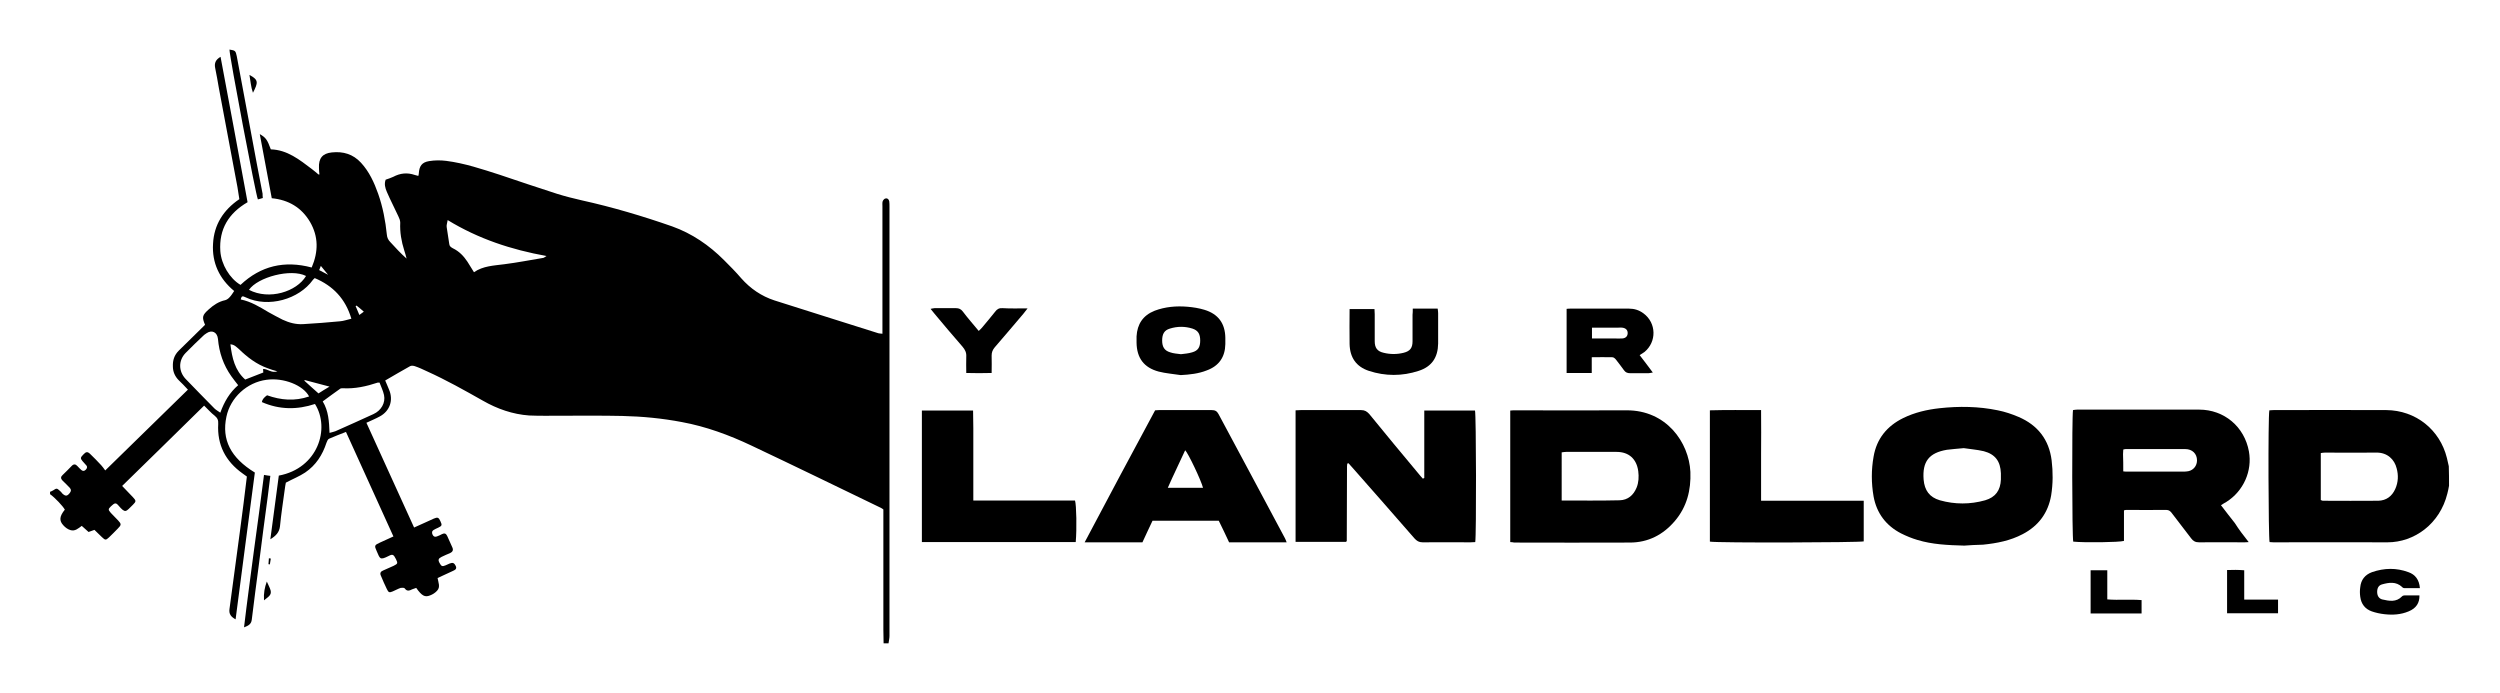
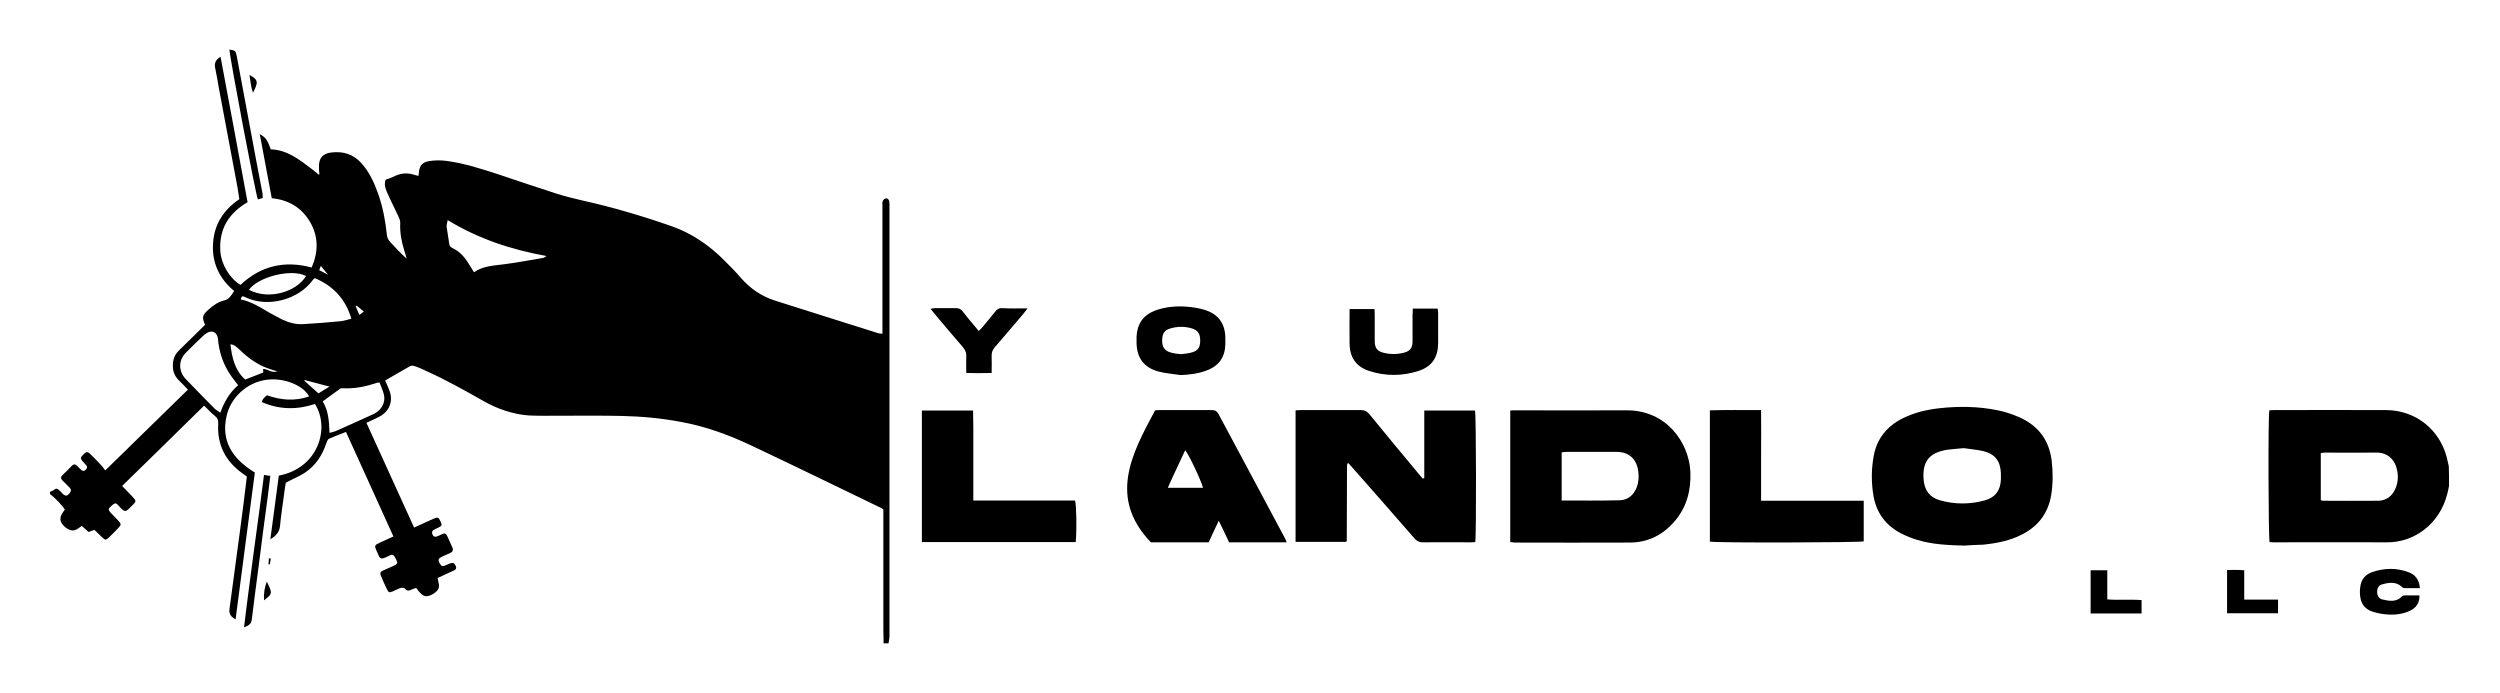
<svg xmlns="http://www.w3.org/2000/svg" version="1.1" id="Layer_1" x="0px" y="0px" viewBox="0 0 1064.4 295" style="enable-background:new 0 0 1064.4 295;" xml:space="preserve">
  <g>
    <path d="M376.2,273.9c0-2-0.1-3.9-0.1-5.9c0-16.1,0-32.2,0-48.2c0-1,0-2,0-2.9c-0.4-0.3-0.7-0.5-1.1-0.7 c-18.4-8.9-36.7-17.8-55.1-26.5c-9.5-4.5-19.3-8.1-29.6-10c-8.4-1.6-16.8-2.4-25.3-2.6c-8.7-0.2-17.5-0.1-26.2-0.1 c-4.5,0-9,0.1-13.5-0.1c-7-0.5-13.6-2.8-19.7-6.3c-7.8-4.4-15.6-8.8-23.8-12.5c-1.7-0.8-3.4-1.6-5.2-2.2c-0.6-0.2-1.5-0.3-2,0 c-3.5,1.9-6.9,4-10.6,6.1c0.5,1.2,1.1,2.5,1.6,3.8c2,4.5,0.4,9.2-3.9,11.5c-1.8,1-3.6,1.7-5.7,2.7c6.8,14.9,13.5,29.6,20.3,44.6 c3-1.3,5.7-2.6,8.4-3.8c1.6-0.7,2.1-0.5,2.8,1.1c0.8,1.7,0.7,2-1,2.8c-0.6,0.3-1.2,0.5-1.8,0.9c-0.9,0.5-0.9,1.3-0.5,2.1 c0.4,0.8,1,1,1.8,0.7c0.8-0.3,1.5-0.6,2.2-1c1-0.5,1.7-0.3,2.2,0.8c0.7,1.6,1.5,3.3,2.2,4.9c0.5,1.1,0.1,1.9-1,2.4 c-1.2,0.5-2.4,1-3.6,1.6c-1.4,0.7-1.6,1.3-0.8,2.7c0.7,1.3,1.1,1.5,2.5,0.9c0.6-0.2,1.2-0.6,1.8-0.8c1.3-0.5,1.9-0.2,2.5,1 c0.6,1.2-0.1,1.7-1,2.1c-2.2,1-4.4,2-6.7,3.1c0.3,1.9,1.3,3.8-0.2,5.4c-0.8,0.9-1.9,1.6-3,2c-2.2,0.9-3.5,0.2-5.9-3.2 c-0.5,0.2-1.2,0.4-1.7,0.6c-1.2,0.6-2.2,1-3.2-0.4c-0.2-0.3-1.2-0.3-1.7-0.2c-1.2,0.4-2.2,1-3.4,1.5c-1.4,0.6-1.8,0.5-2.5-1 c-0.9-1.8-1.7-3.7-2.5-5.6c-0.6-1.2-0.1-1.9,0.9-2.3c1.5-0.7,3-1.3,4.5-2c1.8-0.9,1.8-1.1,1-2.8c-1-2-1.4-2.3-3.1-1.4 c-3.9,2-3.7,1.1-5.1-2c-1.1-2.4-1-2.6,1.4-3.7c1.8-0.8,3.7-1.7,5.7-2.6c-6.8-14.9-13.5-29.7-20.2-44.5c-2.6,1-4.9,1.9-7.2,2.9 c-0.5,0.2-0.9,1.1-1.1,1.7c-1.7,5.2-4.5,9.6-9.1,12.7c-2.4,1.6-5.2,2.7-8.2,4.3c-0.1,0.7-0.4,1.9-0.5,3.1c-0.7,5.2-1.5,10.3-2,15.5 c-0.3,2.6-1.8,4.1-4.1,5.5c1.2-9.1,2.4-18.1,3.6-27.1c16.6-3.1,22-20,15.4-30.5c-7.5,2.5-15.1,2.5-22.6-0.8 c0.2-1.3,1.1-2.1,2.2-2.9c5.9,2.1,11.8,2.6,17.9,0.5c-2.5-4.8-10.9-8.1-18.1-7.1c-8.4,1.1-15.4,7.6-17.1,15.7 c-2.1,9.8,1.8,17.5,12.1,23.8c-2.7,20.7-5.5,41.5-8.2,62.5c-2-1.1-2.9-2.3-2.6-4.4c1.5-11.1,3-22.3,4.5-33.5c1-7.6,2-15.2,2.9-22.9 c-0.6-0.4-1.2-0.9-1.8-1.3c-7.3-5.2-10.9-12.2-10.4-21.1c0.1-1.6-0.3-2.5-1.5-3.5c-1.6-1.2-2.9-2.8-4.5-4.3 c-11.6,11.4-23.1,22.7-34.9,34.2c1.6,1.7,3.1,3.2,4.6,4.8c1.4,1.5,1.4,1.8,0,3.2c-3.1,3-3.1,3.9-6.2,0.3c-1.1-1.3-1.6-1.1-3.2,0.4 c-1.2,1.2-1.2,1.4,0,2.8c1,1.1,2.1,2.1,3.1,3.2c1.4,1.5,1.4,1.9-0.1,3.4c-1.3,1.3-2.5,2.6-3.8,3.8c-1.4,1.3-1.6,1.2-3-0.1 c-1.1-1-2.1-2.1-3.2-3.1c-0.9,0.3-1.6,0.6-2.5,0.9c-0.9-0.8-1.9-1.7-2.9-2.6c-1.5,1.1-2.9,2.4-4.8,1.8c-1.1-0.3-2.2-1.1-3-2 c-1.9-2-1.7-3.9,0.6-6.7c-0.8-1.5-4.2-5.1-6.3-6.6c0-0.3,0-0.7,0-1c0.4-0.2,0.9-0.3,1.3-0.6c1.5-1,1.6-1,2.9,0.2 c0.4,0.3,0.7,0.7,1,1.1c1.4,1.3,2.1,1.2,3.2-0.2c0.6-0.8,0.7-1.4,0-2.2c-1-1-2-2.1-3.1-3.1c-0.8-0.8-0.8-1.6,0-2.3 c1.3-1.3,2.7-2.6,4-4c0.8-0.8,1.6-0.7,2.3,0.1c0.6,0.6,1.1,1.2,1.7,1.7c0.7,0.6,1.3,0.5,1.9-0.1c0.6-0.6,0.8-1.3,0.2-1.9 c-0.5-0.6-1.1-1.2-1.6-1.8c-0.9-1.1-0.9-1.5,0.3-2.7c1.2-1.3,1.8-1.4,2.9-0.4c1.7,1.6,3.2,3.2,4.8,4.9c0.6,0.6,1,1.3,1.7,2.2 c11.9-11.6,23.4-22.9,35.2-34.4c-1.4-1.5-2.6-2.8-3.9-4c-1.6-1.6-2.5-3.6-2.5-5.9c-0.1-2.6,0.6-4.8,2.5-6.7 c3.7-3.6,7.4-7.3,11.2-11c-1.4-3.3-1.2-4.1,1.6-6.6c2-1.8,4.2-3.3,7-3.9c0.7-0.2,1.4-0.7,1.9-1.3c0.7-0.7,1.2-1.6,1.9-2.6 c-6.3-5.2-9.5-12-9-20.1c0.4-8.1,4.4-14.4,11.2-19c-0.3-1.7-0.5-3.4-0.8-5.1c-2.6-14-5.3-28.1-7.9-42.1c-0.5-2.9-1-5.8-1.6-8.7 c-0.4-2,0.2-3.5,2.3-4.7c3.9,20.7,7.7,41.3,11.5,61.9c-8.1,4.7-12.2,11.5-11.6,20.8c0.4,5.7,4,11.7,8.6,14.4 c8.6-8.1,18.7-10.5,30.3-7.4c2.9-6.8,2.9-13.2-0.7-19.4c-3.6-6.1-9.1-9.4-16.3-10.1c-1.7-9.1-3.4-18.2-5.1-27.3 c2.6,1.5,3.2,2.4,4.7,6.5c7,0.2,12.2,4.4,17.5,8.4c1,0.7,1.9,1.6,2.8,2.3c0,0,0.2,0,0.4,0c-0.1-0.9-0.2-1.8-0.2-2.8 c-0.2-4.1,1.5-6.2,5.5-6.6c4.8-0.5,9,0.7,12.4,4.4c3.5,3.8,5.6,8.4,7.3,13.2c2,5.7,3.1,11.5,3.7,17.4c0.1,1.3,0.6,2.3,1.5,3.2 c2.2,2.4,4.4,4.8,6.9,7c-0.3-1.2-0.6-2.3-1-3.5c-1.2-3.8-1.9-7.7-1.7-11.8c0-0.9-0.4-1.9-0.8-2.7c-1.6-3.5-3.4-6.9-4.9-10.4 c-0.7-1.6-1.2-3.4-0.5-5.2c1.1-0.4,2.2-0.7,3.2-1.2c3-1.6,6-1.9,9.2-0.8c0.5,0.1,0.9,0.2,1.5,0.4c0.1-0.4,0.2-0.7,0.2-1 c0.2-3.2,1.3-4.8,4.4-5.3c2.4-0.4,4.9-0.4,7.3-0.1c7.8,1,15.2,3.5,22.7,5.9c8.1,2.7,16.2,5.5,24.4,8.1c3.5,1.1,7.1,2,10.6,2.8 c13.1,2.9,25.9,6.7,38.5,11.1c8.4,3,15.7,8,22,14.3c2.5,2.5,5.1,5.1,7.4,7.8c3.9,4.4,8.6,7.6,14.1,9.4c14.7,4.7,29.5,9.3,44.3,14 c0.4,0.1,0.9,0.1,1.7,0.2c0-1.1,0-2.1,0-3c0-17.1,0-34.1,0-51.2c0-0.7-0.1-1.5,0.1-2.2c0.2-0.5,0.7-1.1,1.2-1.2 c0.8-0.2,1.4,0.3,1.6,1.2c0.1,0.7,0.1,1.5,0.1,2.2c0,61,0,121.9,0,182.9c0,1-0.3,2.1-0.4,3.1C377.8,273.9,377,273.9,376.2,273.9z M101.4,164c-1-1.3-2-2.5-2.9-3.8c-3.4-4.8-5.2-10.1-5.7-15.9c-0.3-2.9-2.6-4-4.9-2.4c-0.3,0.2-0.7,0.5-1,0.7 c-2.6,2.5-5.3,5-7.9,7.7c-3.1,3.2-3,7.8,0,11c4,4.2,8.2,8.4,12.3,12.6c0.6,0.6,1.5,1.1,2.5,1.8C95.5,171,97.8,167.1,101.4,164z M134,118.4c-0.3,0.3-0.6,0.5-0.8,0.8c-5.9,8.2-18.9,12-28.6,7.4c-0.2-0.1-0.4-0.2-0.7-0.3c-1-0.4-1.2,0.3-1.4,1.2 c4.4,0.9,8.1,3.2,11.8,5.4c2,1.1,4,2.2,6,3.2c2.8,1.3,5.7,2.1,8.8,1.9c5.2-0.3,10.4-0.7,15.6-1.2c1.6-0.1,3.1-0.7,4.9-1.1 C147.1,127.2,141.8,121.7,134,118.4z M201.8,115.9c3.9-2.7,8.4-2.8,12.9-3.4c5.6-0.7,11.1-1.8,16.6-2.7c0.4-0.1,0.7-0.4,1.4-0.8 c-15-2.7-29-7.3-42.1-15.3c-0.2,1.3-0.6,2.3-0.4,3.1c0.3,2.4,0.8,4.8,1.1,7.2c0.1,0.9,0.8,1.3,1.5,1.7c2.7,1.3,4.6,3.3,6.2,5.7 C199.9,112.9,200.8,114.3,201.8,115.9z M137.4,170.9c2.5,4.1,2.7,8.6,2.9,13.4c1-0.3,1.8-0.4,2.5-0.7c5.4-2.4,10.8-4.8,16.2-7.3 c3.3-1.5,5.2-4.8,4.5-8.1c-0.4-1.9-1.3-3.6-1.9-5.3c-0.5,0-0.7,0-0.8,0c-4.8,1.6-9.7,2.7-14.9,2.4c-0.4,0-0.9,0-1.2,0.3 C142.4,167.2,140,169,137.4,170.9z M130.3,117.5c-6.4-3.3-20.6,0.5-24.3,5.9C114.6,127.9,126.3,124.2,130.3,117.5z M98.1,146.6 c0.7,5.8,1.9,11.1,6.3,15c2.6-1,5.1-2,7.7-3c0-0.5-0.1-1-0.1-1.5c2-0.1,3.6,1.9,6.1,1c-1.7-0.5-2.9-0.8-4.1-1.3 c-4.8-1.7-8.7-4.7-12.3-8.2C100.6,147.7,99.8,146.7,98.1,146.6z M135.6,167.5c1.4-0.9,2.8-1.8,4.7-2.9c-3.9-1-7.3-1.9-10.6-2.8 c0,0.1-0.1,0.2-0.1,0.3C131.5,163.8,133.4,165.6,135.6,167.5z M139.7,117c-0.7-0.9-1.8-2.2-3.1-3.8c-0.3,0.8-0.5,1.3-0.7,1.8 C137.5,115.8,138.9,116.6,139.7,117z M151.8,130.1c-0.1,0.1-0.3,0.2-0.4,0.2c0.5,1.2,1,2.4,1.6,3.8c0.8-0.6,1.3-1,1.9-1.4 C153.8,131.7,152.8,130.9,151.8,130.1z" />
    <path d="M1042.7,206.8c-0.2,1.1-0.4,2.2-0.7,3.3c-3.2,13-14.1,20.8-25.5,20.8c-16.2-0.1-32.3,0-48.5,0c-0.6,0-1.1-0.1-1.7-0.1 c-0.5-1.8-0.7-53.2-0.1-56.1c0.6,0,1.2-0.1,1.8-0.1c16,0,32-0.1,48,0c12.5,0.1,22.8,8.3,25.8,20.4c0.3,1.2,0.5,2.3,0.8,3.5 C1042.7,201.3,1042.7,204.1,1042.7,206.8z M988.1,212.9c0.4,0.1,0.6,0.3,0.8,0.3c7.9,0,15.8,0.1,23.7,0c3.4-0.1,5.8-1.9,7.2-5 c1.3-2.9,1.4-5.9,0.6-8.8c-0.9-3.7-3.9-6.8-8.7-6.7c-7.3,0.1-14.5,0-21.8,0c-0.6,0-1.2,0.1-1.8,0.2 C988.1,199.6,988.1,206.2,988.1,212.9z" />
    <path d="M606.4,203.5c0-9.5,0-19,0-28.7c7.3,0,14.5,0,21.6,0c0.5,1.8,0.6,53.2,0.1,56c-0.7,0-1.4,0.1-2.1,0.1 c-6.8,0-13.5-0.1-20.3,0c-1.6,0-2.5-0.6-3.5-1.7c-8.7-10-17.5-20-26.3-30c-0.6-0.7-1.2-1.3-1.8-2c-0.2,0.1-0.3,0.1-0.3,0.1 c-0.1,0-0.1,0.1-0.2,0.2c0,0.3-0.1,0.6-0.1,1c0,10.6-0.1,21.2-0.1,31.8c0,0.1-0.1,0.1-0.3,0.4c-7,0-14.1,0-21.5,0 c0-18.6,0-37.2,0-56c0.8,0,1.5-0.1,2.2-0.1c8.6,0,17.1,0,25.7,0c1.6,0,2.5,0.6,3.5,1.7c6.9,8.5,13.9,16.9,20.9,25.3 c0.6,0.7,1.2,1.5,1.9,2.2C606,203.7,606.2,203.6,606.4,203.5z" />
    <path d="M643,230.8c0-18.8,0-37.3,0-56c0.8-0.1,1.6-0.1,2.3-0.1c15.7,0,31.5,0.1,47.2,0c17-0.1,26.6,13.7,27.2,26.2 c0.3,7.8-1.5,14.9-6.6,20.9c-5,5.9-11.4,9.2-19.2,9.2c-16.4,0.1-32.8,0-49.2,0C644.1,230.9,643.7,230.8,643,230.8z M664.9,213.1 c8.4,0,16.6,0.1,24.7-0.1c3.5-0.1,5.9-2.2,7.2-5.4c0.9-2.2,1-4.6,0.7-7c-0.7-5.2-4-8.2-9.2-8.2c-7.2,0-14.3,0-21.5,0 c-0.6,0-1.2,0.1-1.9,0.2C664.9,199.5,664.9,206.2,664.9,213.1z" />
-     <path d="M957.4,230.8c-1.1,0.1-1.7,0.1-2.3,0.1c-6.3,0-12.6-0.1-18.8,0c-1.6,0-2.5-0.5-3.4-1.7c-2.7-3.6-5.5-7.1-8.2-10.7 c-0.6-0.8-1.2-1.4-2.4-1.4c-5.7,0.1-11.4,0-17.1,0c-0.2,0-0.5,0.1-0.9,0.2c0,4.3,0,8.7,0,13c-2,0.6-16.8,0.8-21.6,0.3 c-0.5-1.7-0.6-52.8-0.1-56c0.6-0.1,1.2-0.2,1.8-0.2c17.3,0,34.6,0,51.9,0c10.7,0,19.3,7.3,21.2,17.8c1.5,8.3-2.3,16.9-9.6,21.5 c-0.7,0.4-1.4,0.8-2.3,1.4c2,2.6,3.9,5.1,5.9,7.6C953.2,225.4,955.1,227.9,957.4,230.8z M904,200.7c0.8,0.1,1.3,0.1,1.7,0.1 c8.1,0,16.1,0,24.2,0c0.6,0,1.3-0.1,1.9-0.2c2.2-0.5,3.6-2.4,3.6-4.6c0-2.8-2-4.8-5-4.8c-8.5,0-16.9,0-25.4,0c-0.3,0-0.6,0.1-1,0.2 c0,0.7-0.1,1.4-0.1,2C904,195.7,904,198.1,904,200.7z" />
    <path d="M836.3,232.3c-7.2-0.2-13.6-0.5-19.9-2.4c-2.4-0.7-4.8-1.7-7-2.8c-6.4-3.3-10.4-8.6-11.7-15.7c-1-5.7-1-11.4,0-17 c1.3-7.6,5.7-13,12.6-16.4c4.9-2.4,10.1-3.6,15.5-4.2c8.3-0.9,16.6-0.8,24.8,0.9c3,0.6,6,1.6,8.8,2.8c8.2,3.5,13,9.7,14.1,18.5 c0.6,4.9,0.6,9.9-0.2,14.9c-1.3,7.5-5.4,13-12.1,16.5c-5.3,2.8-11,3.9-16.9,4.5C841.4,232,838.5,232.1,836.3,232.3z M836.1,190.8 c-2.9,0.3-5.1,0.4-7.2,0.7c-7.6,1.3-10.5,5-9.9,12.7c0.4,4.6,2.5,7.5,6.9,8.8c6.4,1.8,12.9,1.8,19.3,0c4.4-1.3,6.5-4.2,6.7-8.8 c0-0.9,0-1.8,0-2.7c-0.2-5.1-2.4-8.1-7.3-9.4C841.6,191.4,838.5,191.2,836.1,190.8z" />
-     <path d="M491.8,174.7c0.6,0,1.1-0.1,1.6-0.1c7.5,0,15,0,22.5,0c1.4,0,2.2,0.4,2.9,1.7c9.4,17.6,18.9,35.2,28.3,52.9 c0.3,0.5,0.4,1,0.7,1.7c-8.3,0-16.3,0-24.5,0c-1.4-3.1-2.9-6.1-4.4-9.2c-9.4,0-18.7,0-28.2,0c-1.4,3-2.9,6.1-4.3,9.2 c-8.1,0-16.2,0-24.6,0C471.8,211.9,481.8,193.3,491.8,174.7z M512.2,207.7c-0.8-3.2-6.4-14.9-7.6-16c-2.4,5.3-5,10.5-7.4,16 C502.5,207.7,507.2,207.7,512.2,207.7z" />
+     <path d="M491.8,174.7c0.6,0,1.1-0.1,1.6-0.1c7.5,0,15,0,22.5,0c1.4,0,2.2,0.4,2.9,1.7c9.4,17.6,18.9,35.2,28.3,52.9 c0.3,0.5,0.4,1,0.7,1.7c-8.3,0-16.3,0-24.5,0c-1.4-3.1-2.9-6.1-4.4-9.2c-1.4,3-2.9,6.1-4.3,9.2 c-8.1,0-16.2,0-24.6,0C471.8,211.9,481.8,193.3,491.8,174.7z M512.2,207.7c-0.8-3.2-6.4-14.9-7.6-16c-2.4,5.3-5,10.5-7.4,16 C502.5,207.7,507.2,207.7,512.2,207.7z" />
    <path d="M749.8,213.2c14.8,0,29.2,0,43.7,0c0,5.9,0,11.6,0,17.3c-1.7,0.5-62.3,0.7-65.5,0.1c0-18.5,0-37.1,0-55.9 c7.2-0.2,14.3-0.1,21.8-0.1c0.1,6.5,0,12.8,0,19.1C749.8,200.1,749.8,206.5,749.8,213.2z" />
    <path d="M458,230.8c-21.9,0-43.6,0-65.5,0c0-18.7,0-37.3,0-56c7.2,0,14.3,0,21.8,0c0.1,2.5,0,5,0.1,7.5c0,2.5,0,5.1,0,7.6 c0,2.6,0,5.2,0,7.8c0,2.5,0,5.1,0,7.6c0,2.5,0,5,0,7.8c14.6,0,29,0,43.3,0C458.3,215,458.5,225.3,458,230.8z" />
-     <path d="M698.1,151.2c1.9,2.5,3.7,4.8,5.6,7.4c-0.8,0.1-1.3,0.3-1.8,0.3c-2.6,0-5.2,0-7.8,0c-1.2,0-2-0.3-2.7-1.3 c-1.1-1.5-2.2-3-3.4-4.5c-0.4-0.5-1-1-1.5-1c-2.8-0.1-5.7,0-8.8,0c0,2.3,0,4.4,0,6.7c-3.7,0-7.2,0-10.7,0c0-9.1,0-18.1,0-27.3 c0.7-0.1,1.2-0.1,1.8-0.1c8.2,0,16.5,0,24.7,0c2.3,0,4.3,0.6,6.2,2c5.6,4.1,5.7,12.2,0.4,16.5C699.5,150.3,698.9,150.7,698.1,151.2 z M677.8,144.1c3.4,0,6.5,0,9.5,0c1.1,0,2.3,0.1,3.4,0c1.5-0.1,2.3-1,2.3-2.3c0-1.3-0.8-2.1-2.3-2.3c-0.6-0.1-1.1,0-1.7,0 c-2.7,0-5.4,0-8,0c-1,0-2.1,0-3.2,0C677.8,141,677.8,142.4,677.8,144.1z" />
    <path d="M502.7,159.7c-3.1-0.5-6.3-0.7-9.4-1.5c-6.3-1.7-9.3-5.8-9.4-12.3c0-0.9,0-1.8,0-2.7c0.3-5.2,2.7-8.9,7.7-10.9 c4.5-1.7,9.2-2.1,14-1.7c2.4,0.2,4.9,0.6,7.2,1.3c5.9,1.8,8.8,5.8,8.9,11.9c0,0.9,0,1.8,0,2.7c-0.1,5.5-2.7,9.3-7.9,11.2 C510.3,159.1,506.5,159.5,502.7,159.7z M502.8,150.8c1.6-0.2,3.2-0.3,4.8-0.8c2.5-0.7,3.4-2.2,3.4-5c0-2.8-0.9-4.3-3.3-5.1 c-3.2-1-6.4-1-9.6,0c-2.4,0.7-3.3,2.3-3.3,5.1c0,2.7,1,4.3,3.4,5C499.6,150.5,501.2,150.6,502.8,150.8z" />
    <path d="M601.5,131.4c3.7,0,7.1,0,10.6,0c0.1,0.7,0.2,1.3,0.2,1.9c0,4.3,0,8.7,0,13c-0.1,5.9-2.7,9.8-8.3,11.6 c-7,2.3-14.2,2.3-21.2,0c-5.4-1.8-8.1-5.7-8.2-11.5c-0.1-4.9,0-9.8,0-14.8c3.6,0,7,0,10.6,0c0,0.8,0.1,1.5,0.1,2.2 c0,3.8,0,7.7,0,11.5c0,2.8,1.1,4.3,3.8,4.9c2.8,0.7,5.7,0.7,8.5,0c2.8-0.7,3.8-2.1,3.8-4.9c0-3.8,0-7.5,0-11.3 C601.5,133.3,601.5,132.5,601.5,131.4z" />
    <path d="M437.5,131.3c-0.8,1-1.3,1.7-1.8,2.3c-4.1,4.8-8.1,9.6-12.2,14.3c-0.9,1.1-1.3,2.1-1.3,3.5c0.1,2.4,0,4.7,0,7.4 c-3.6,0.1-7.1,0.1-10.8,0c0-2.4-0.1-4.7,0-7c0.1-1.7-0.5-2.9-1.6-4.2c-4-4.6-8-9.3-11.9-14c-0.5-0.6-1-1.3-1.7-2.1 c0.7-0.1,1.2-0.3,1.7-0.3c3,0,6,0,9.1,0c1.3,0,2.1,0.4,2.9,1.4c2.1,2.8,4.4,5.4,6.8,8.3c0.5-0.5,1-0.9,1.4-1.4 c1.9-2.3,3.8-4.5,5.6-6.8c0.8-1.1,1.7-1.6,3.1-1.5C430,131.4,433.5,131.3,437.5,131.3z" />
    <path d="M1030.3,250.4c-2.3,0-4.5,0-6.6,0c-0.4,0-0.8-0.2-1-0.5c-2.6-2.4-5.6-1.9-8.5-1.1c-1.5,0.4-2.1,1.6-2.1,3.2 c0,1.6,0.7,2.8,2.1,3.2c3,0.7,6,1.3,8.5-1.3c0.3-0.3,0.7-0.4,1.1-0.4c2.1,0,4.2,0,6.3,0c0.1,3.2-1.4,5.5-4.6,6.8 c-3.3,1.4-6.8,1.6-10.3,1.2c-1.8-0.2-3.7-0.6-5.4-1.2c-2.8-1-4.5-3.1-4.9-6.2c-0.2-1.4-0.2-2.8,0-4.1c0.3-3.1,2-5.3,5-6.4 c5.2-1.8,10.4-1.9,15.5,0C1028.3,244.6,1030,246.8,1030.3,250.4z" />
    <path d="M911.8,261.2c-7.3,0-14.4,0-21.7,0c0-6.1,0-12.2,0-18.4c2.4,0,4.6,0,7.1,0c0,4.1,0,8.2,0,12.4c5,0.4,9.7-0.1,14.6,0.3 C911.8,257.4,911.8,259.1,911.8,261.2z" />
    <path d="M955.5,242.8c0,4.3,0,8.3,0,12.5c4.8,0,9.5,0,14.4,0c0,2,0,3.8,0,5.8c-7.2,0-14.4,0-21.7,0c0-6.1,0-12.1,0-18.4 C950.7,242.6,953,242.6,955.5,242.8z" />
    <path d="M111.9,84.3c-0.8,0.2-1.5,0.4-2.1,0.6c-0.9-1.8-12.1-60.9-12.1-63.8c2.5,0.4,2.6,0.5,3.1,2.8c2,10.9,4.1,21.8,6.1,32.7 c1.6,8.6,3.2,17.3,4.9,25.9C111.8,83.1,111.8,83.6,111.9,84.3z" />
    <path d="M106.2,31.9c4,2.1,3.7,3.3,1.5,7.6C106.8,37,106.7,34.6,106.2,31.9z" />
    <path d="M112.4,202.2c1,0.2,1.8,0.3,2.7,0.4c-0.4,3-0.7,5.9-1.1,8.8c-1.3,9.7-2.6,19.4-3.8,29.1c-1,7.8-2.1,15.5-3,23.3 c-0.2,1.9-1.4,2.6-3.3,3.3c1.3-11.1,2.8-21.8,4.2-32.6C109.6,223.8,111,213,112.4,202.2z" />
    <path d="M113.6,247.6c0.5,1.2,1.2,2.4,1.6,3.7c0.6,2.2-1.2,2.9-2.8,4.3C112.2,252.5,112.7,250.1,113.6,247.6z" />
    <path d="M115.3,237.8c-0.1,0.8-0.3,1.7-0.4,2.5c-0.2,0-0.4-0.1-0.6-0.1c0.1-0.9,0.1-1.7,0.2-2.6C114.7,237.8,115,237.8,115.3,237.8 z" />
  </g>
</svg>